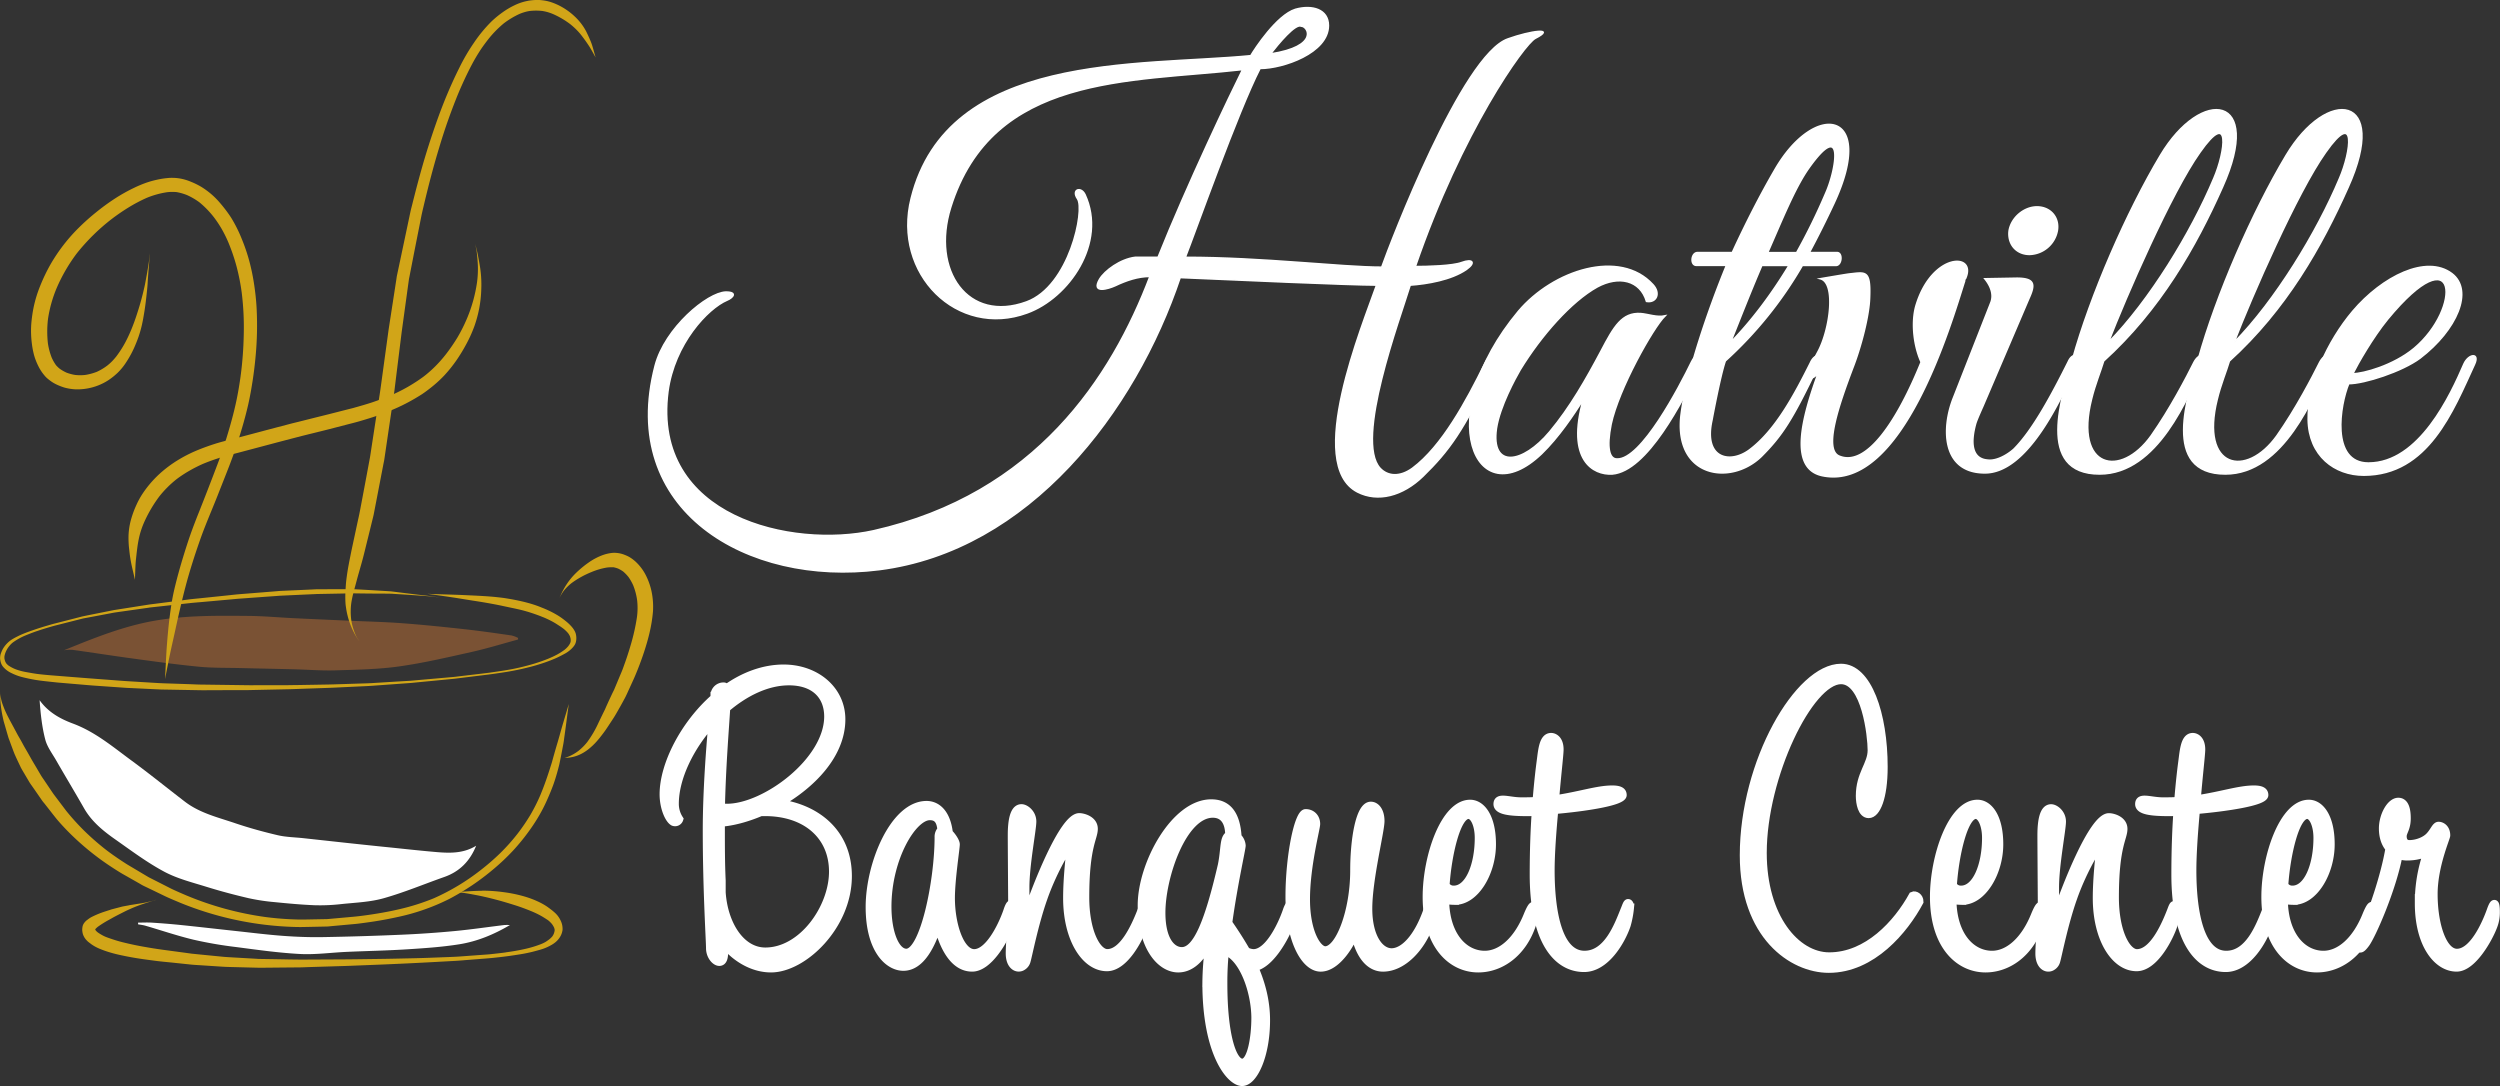
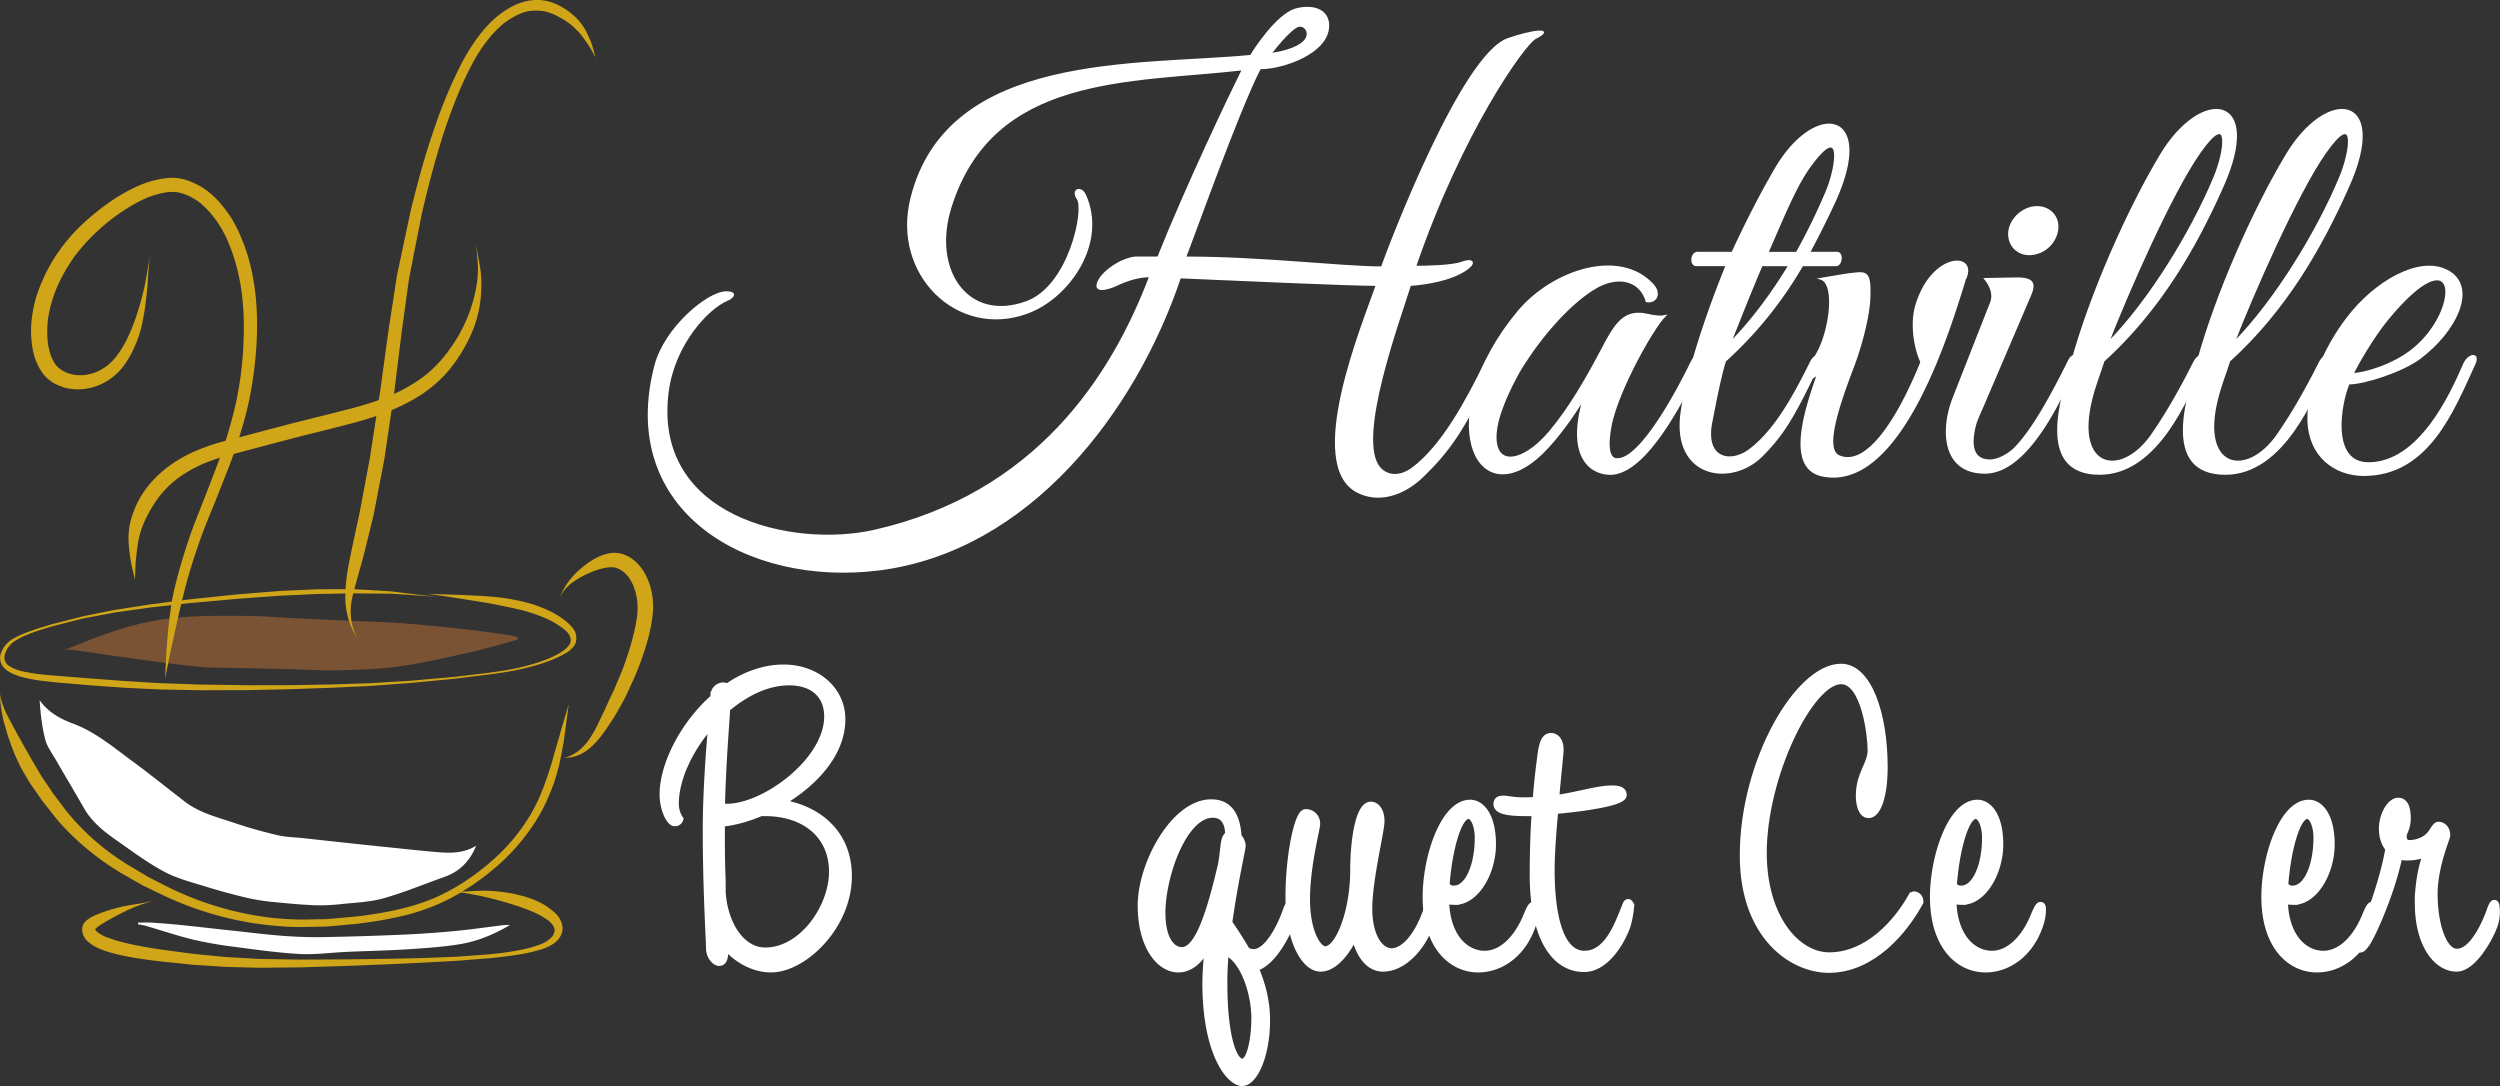
<svg xmlns="http://www.w3.org/2000/svg" id="Layer_1" data-name="Layer 1" viewBox="0 0 1596.45 693.52">
  <rect x="0" y="0" width="1596.45" height="693.52" fill="#333333" stroke="none" />
  <title>Hatville_brochure_Asset 3</title>
  <path d="M339,565.92c-3.94,9.79-10.51,16.49-20.28,19.93-12.94,4.55-25.65,9.9-38.82,13.61-8.64,2.44-17.9,2.77-26.92,3.71a119.5,119.5,0,0,1-17,.75c-8.59-.34-17.18-1.14-25.74-2a129.25,129.25,0,0,1-16.64-2.53c-8.9-2.08-17.76-4.43-26.49-7.14-9.22-2.87-18.82-5.24-27.24-9.73C129,576.72,119,569.23,108.9,562.13,101,556.61,93.53,550.6,88.62,542c-5.87-10.3-12-20.46-17.9-30.73-2.47-4.29-5.66-8.48-6.87-13.14-2.12-8.1-3-16.53-3.62-25.15,5.53,7.78,13.37,12,21.48,15,14.18,5.33,25.46,14.92,37.34,23.64,11.53,8.46,22.65,17.49,34,26.19,9.54,7.3,21.11,10,32.17,13.76,8.89,3,18,5.51,27.12,7.64,5.33,1.24,10.93,1.29,16.41,1.89q13.74,1.5,27.49,3,11.65,1.26,23.33,2.46c10.07,1,20.14,2.15,30.22,3.06C319.72,570.53,329.72,571.63,339,565.92Z" transform="translate(-34.94 -25.85)" style="fill:#fff" />
  <path d="M75.76,441.1c19.26-7.84,38.49-15.66,59.3-19.11,19.44-3.22,38.89-3,58.39-2.83,9.8.08,19.59,1,29.38,1.47,11.49.56,23,1.05,34.46,1.57s23,.78,34.45,1.63c13.32,1,26.61,2.37,39.88,3.83,10.05,1.11,20.06,2.56,30.07,4a18.78,18.78,0,0,1,4.07,1.57c0,.34,0,.68,0,1-9.86,2.67-19.64,5.71-29.6,7.94-15.43,3.45-30.88,7.08-46.52,9.27-13.37,1.86-27,2.07-40.52,2.49-8.66.27-17.34-.45-26-.67-11.67-.3-23.33-.51-35-.8-8.8-.22-17.64,0-26.39-.88-13.76-1.32-27.47-3.23-41.17-5.09-13.17-1.78-26.31-3.85-39.48-5.68A26.13,26.13,0,0,0,75.76,441.1Z" transform="translate(-34.94 -25.85)" style="fill:#7a5234" />
  <path d="M360.57,616.57c-10.16,6-20.87,10.45-32.27,12.27-11,1.76-22.18,2.51-33.31,3.22-12.89.82-25.82,1.06-38.73,1.64-9.92.45-19.88,1.86-29.74,1.35-13.66-.72-27.26-2.66-40.84-4.44a258.24,258.24,0,0,1-27.12-4.68c-10.37-2.49-20.5-5.94-30.75-8.93-1.52-.44-3.12-.61-4.69-.9l0-1.09c2.83,0,5.66-.16,8.48,0,6.28.41,12.56.89,18.82,1.54,11.72,1.21,23.42,2.57,35.14,3.83,10.06,1.09,20.12,2.36,30.21,3.1,8.38.62,16.81.93,25.21.79q25.42-.43,50.83-1.55,17-.74,33.9-2.36c10.43-1,20.81-2.54,31.23-3.8A31,31,0,0,1,360.57,616.57Z" transform="translate(-34.94 -25.85)" style="fill:#fff" />
  <path d="M258.69,402.09l-7.17,0-14.13.06c-.93,0-1.87.08-2.81.12l-7.94.36-12.36.55c-1.16.06-2.32.19-3.48.28l-8,.64-14.68,1.17c-2.54.2-5.06.5-7.59.77l-17.15,1.78c-2.53.26-5.07.48-7.6.8l-14.71,1.88-7.77,1c-1.1.14-2.2.25-3.28.42l-12.7,2-7.67,1.21c-.85.13-1.71.25-2.55.42l-14.74,2.94-4.85,1c-.28.06-.55.15-.83.22l-2.95.76L69.19,424.2c-1.27.33-2.53.71-3.79,1.08-2.93.85-5.85,1.76-8.74,2.76-2.49.86-5,1.75-7.41,2.76-1.06.44-2.09.92-3.11,1.44a39.25,39.25,0,0,0-3.91,2.17A18.11,18.11,0,0,0,37.56,439a14.09,14.09,0,0,0-1.62,3,16.82,16.82,0,0,0-.67,1.84A9.75,9.75,0,0,0,35,446a6.07,6.07,0,0,0,.13,1.41,12.47,12.47,0,0,0,.37,1.58,8.39,8.39,0,0,0,1.4,2.64,16,16,0,0,0,5.51,4.11,33.34,33.34,0,0,0,6.83,2.52c1.23.32,2.47.59,3.71.86,1.57.34,3.14.64,4.72.91,2.76.45,5.54.76,8.31,1.06l4.26.45c.54.06,1.07.13,1.61.17l14.06,1.2c3,.25,6.06.54,9.1.75l15.88,1.11,4.44.31c1.25.08,2.5.12,3.75.18l16.22.78c.84,0,1.68.1,2.53.12l5.27.09,16.84.31,3.6.06c1.08,0,2.16,0,3.24,0l16.62-.07,7.16,0h.91c.51,0,1,0,1.53,0l12.84-.28,13.43-.29c3.23-.07,6.46-.22,9.69-.33l15.42-.53c2.73-.09,5.45-.24,8.17-.37l16.24-.76c2.49-.12,5-.31,7.47-.49L293,462.29l4-.29c1-.07,1.94-.18,2.91-.28l16.45-1.59,6.75-.65c.7-.07,1.4-.13,2.1-.21l14.65-1.81,6.68-.82c3.21-.4,6.42-.88,9.62-1.37a169.57,169.57,0,0,0,17.28-3.53c2.69-.69,5.35-1.49,8-2.36s5.22-1.83,7.76-2.92c1.24-.52,2.45-1.11,3.65-1.72s2.2-1.13,3.27-1.74a19.25,19.25,0,0,0,2.7-1.89c.46-.38.9-.81,1.34-1.23a14.55,14.55,0,0,0,1.44-1.7,7,7,0,0,0,1.22-3,10.41,10.41,0,0,0,.06-3.25,12,12,0,0,0-.32-1.58,8.08,8.08,0,0,0-.62-1.49,15.08,15.08,0,0,0-2.33-3.23,28,28,0,0,0-3.53-3.26,49.9,49.9,0,0,0-4.52-3.27,65.47,65.47,0,0,0-10.62-5.24c-1.64-.68-3.29-1.3-5-1.85-1.94-.65-3.92-1.19-5.91-1.69-4-1-8-1.76-12.1-2.42-1.85-.3-3.72-.5-5.58-.7-2.1-.24-4.21-.4-6.31-.56-4.23-.3-8.46-.48-12.69-.68-8.5-.42-17-.54-25.53-.9,0,0,0,0,0,0,6.3.86,12.6,1.71,18.88,2.7,3.25.51,6.49,1.06,9.74,1.57s6.49,1,9.73,1.58,6.47,1.17,9.68,1.87,6.26,1.31,9.39,2,6.2,1.53,9.23,2.53c1.47.48,2.93,1,4.39,1.54,1.27.46,2.53,1,3.78,1.48a61,61,0,0,1,6.32,3.15c1.08.63,2.11,1.33,3.16,2,.9.58,1.78,1.2,2.63,1.84a21.33,21.33,0,0,1,3,2.91,12.77,12.77,0,0,1,1.12,1.88,11.45,11.45,0,0,1,.47,1.74,9.41,9.41,0,0,1,0,1.68,5.42,5.42,0,0,1-.26.87c.05-.12.11-.24.15-.36a8.1,8.1,0,0,1-.52,1.12,11.63,11.63,0,0,1-1,1.44,14.89,14.89,0,0,1-2.32,2.24,41.69,41.69,0,0,1-4.7,3c-1.76.95-3.59,1.77-5.43,2.55-2.92,1.2-5.89,2.24-8.91,3.17s-6.24,1.76-9.39,2.51c-6.45,1.53-13,2.41-19.59,3.36-4.07.5-8.15,1-12.22,1.46l-7.89.94c-.92.11-1.84.24-2.76.32l-27,2.38c-.65.06-1.3.09-1.95.13-2.22.14-4.44.26-6.66.39l-16.15,1c-2.5.15-5,.21-7.5.29l-16.67.53q-3.62.11-7.23.16l-16.8.29c-2.44,0-4.88.08-7.32.09l-16.16,0c-2.93,0-5.86.06-8.79,0l-13.68-.19-14.42-.2c-2.77,0-5.55-.17-8.32-.27l-16.34-.55c-2.68-.09-5.35-.27-8-.43l-15.45-.94c-3.22-.2-6.44-.47-9.67-.71-6.1-.46-12.2-.91-18.3-1.39l-13.4-1.06-3.15-.25c-4.44-.35-8.89-.69-13.3-1.27-2.32-.34-4.63-.75-6.93-1.18a36.75,36.75,0,0,1-6.68-1.85,24.08,24.08,0,0,1-4.44-2.4A12.1,12.1,0,0,1,39,449.55a11.11,11.11,0,0,1-.65-1.11,10.11,10.11,0,0,1-.57-2,9.63,9.63,0,0,1,0-1.52c.06-.34.13-.67.22-1a13.37,13.37,0,0,1,.6-1.75c.22-.48.44-.95.69-1.41a14.58,14.58,0,0,1,1.25-1.94c.32-.41.66-.81,1-1.2a13,13,0,0,1,1.68-1.55,40.24,40.24,0,0,1,8.2-4.53c2.49-1,5-2,7.56-2.83,2.9-1,5.82-1.86,8.75-2.72,1.69-.5,3.41-.92,5.11-1.35l14.58-3.71c.92-.23,1.85-.37,2.78-.55l8-1.51,7.76-1.47c.83-.16,1.66-.33,2.49-.45l22-3.12-.26,0L156.06,411c2.65-.3,5.31-.49,8-.73l17.14-1.54c2.41-.22,4.83-.46,7.25-.63L203.55,407l7.74-.55c1-.07,2-.17,3-.21l13.05-.61,7.69-.35c.84,0,1.68-.09,2.52-.11l14.65-.28,6.81-.14c.71,0,1.41,0,2.12,0,5.16.09,10.32.13,15.47.17,2.66,0,5.32,0,8,.06.53,0,1.06.06,1.59.1l5.15.32q6.32.4,12.63.85l3.55.27c2.86.21,5.71.59,8.56.92,0,0,0,0,0,0-3.07-.42-6.13-.91-9.21-1.26l-6.68-.78q-7.49-.9-14.95-1.85c-.73-.09-1.46-.13-2.2-.17l-7.11-.43c-5-.3-10.05-.6-15.08-.85-.56,0-1.12,0-1.68,0ZM382.91,420.5l.24.1-.24-.1Zm-331.29,11-.15.06.15-.06Zm-13,10.82,0,.08,0-.08Zm346.91,4.1-.13.06.13-.06ZM44.79,453.19l.34.15-.34-.15Z" transform="translate(-34.94 -25.85)" style="fill:#d1a518" />
  <path d="M35.45,468c-.15,1.2-.25,2.41-.31,3.62a24.6,24.6,0,0,0,.22,3.93,81.2,81.2,0,0,0,1.33,8.19c.25,1.17.49,2.34.83,3.49s.71,2.47,1.07,3.7c.57,2,1.13,3.93,1.72,5.89.18.61.43,1.2.65,1.8.5,1.37,1,2.74,1.52,4.11.65,1.74,1.27,3.5,2,5.2q1.59,3.51,3.27,7c.25.52.48,1.07.77,1.58.41.72.83,1.44,1.25,2.16l3.87,6.55c.71,1.2,1.57,2.31,2.36,3.45l4.7,6.78,1,1.45c.48.69,1,1.35,1.58,2l5,6.38c1.25,1.58,2.48,3.19,3.79,4.71A153.72,153.72,0,0,0,84,562.24,172.6,172.6,0,0,0,97.43,573.4c4.56,3.43,9.34,6.58,14.19,9.58,1.5.93,3.06,1.77,4.59,2.64l7.45,4.23c1,.59,2.08,1.25,3.16,1.77l6,2.88,7.09,3.43c3.34,1.61,6.77,3,10.2,4.45a208.52,208.52,0,0,0,68.17,15.21c3.5.17,7,.31,10.52.23l7.82-.16,6.87-.15c1,0,2-.15,3-.24l15.36-1.4c.75-.07,1.48-.15,2.22-.25,3-.37,5.92-.78,8.88-1.22,5.69-.85,11.35-1.93,17-3.2A135.4,135.4,0,0,0,322,599.81,156.12,156.12,0,0,0,350,580.92a137.92,137.92,0,0,0,12.43-11.74A131.87,131.87,0,0,0,373.15,556a110.87,110.87,0,0,0,8.55-13.87c1.24-2.41,2.37-4.87,3.44-7.35s2.11-5,3.05-7.57,1.76-5.24,2.51-7.89c.38-1.33.73-2.67,1.07-4,.13-.51.27-1,.38-1.53q.71-3.37,1.36-6.75c.42-2.14.82-4.28,1.22-6.42.25-1.35.4-2.72.59-4.08.87-6.11,1.64-12.24,2.46-18.37v.06c.13-.94.25-1.87.38-2.81,0,0,0,0,0,0-1.54,5.28-3.15,10.54-4.68,15.83-.85,3-1.65,5.94-2.53,8.89q-1.76,5.88-3.38,11.81c-.18.68-.39,1.36-.6,2-.69,2.2-1.39,4.39-2.12,6.58-1.45,4.39-3.05,8.73-4.83,13a112,112,0,0,1-6.29,12.53,121.77,121.77,0,0,1-8.26,12.14,123.49,123.49,0,0,1-11.15,12.5,144.59,144.59,0,0,1-12.71,11A140.92,140.92,0,0,1,312,599.46a140.65,140.65,0,0,1-21.29,6.81c-7.56,1.81-15.24,3.12-22.94,4.17.15,0,.29-.05.44-.06-2.43.32-4.87.64-7.31.86l-7.57.68-7.33.66c-.88.08-1.76.18-2.65.2l-14.11.27c-3,.05-5.89-.06-8.84-.19-5.44-.25-10.86-.75-16.26-1.46a202.32,202.32,0,0,1-50-13.67Q151,596.4,147.85,595c-1.36-.62-2.74-1.22-4.07-1.9l-4.94-2.52-6.68-3.39c-.84-.44-1.73-.84-2.55-1.32l-11.11-6.61c-1.36-.81-2.72-1.6-4-2.46-4.1-2.65-8.13-5.42-12-8.39A164.31,164.31,0,0,1,89.3,556.92a152.88,152.88,0,0,1-12.17-13.4l-7.55-10c-.68-.9-1.29-1.82-1.92-2.75L63,523.85c-.73-1.07-1.48-2.12-2.13-3.24-1.33-2.26-2.64-4.53-4-6.79-2-3.32-3.81-6.72-5.78-10.05-.91-1.55-1.74-3.16-2.62-4.74s-1.84-3.17-2.71-4.78c-1.18-2.23-2.38-4.46-3.58-6.68-1.54-2.85-3.05-5.7-4.32-8.69l.11.26c-.5-1.25-1-2.49-1.44-3.76a22.42,22.42,0,0,1-1-3.79,17.35,17.35,0,0,1-.11-3.6h0Zm168.2,143.35.45.06-.45-.06Zm.48.06.18,0-.18,0Z" transform="translate(-34.94 -25.85)" style="fill:#d1a518" />
  <path d="M426.12,378.9a26.08,26.08,0,0,0-5.92,1.29,36.21,36.21,0,0,0-4.82,2.1,40.66,40.66,0,0,0-4.6,2.81,64.48,64.48,0,0,0-8,6.62,43.3,43.3,0,0,0-6.09,7.4,44,44,0,0,0-2.45,4.19c-.77,1.52-1.46,3.08-2.2,4.6h0s0,0,0,0h0a37.15,37.15,0,0,1,2.89-4.75l-.05.06a30.51,30.51,0,0,1,5.28-5.19,59.11,59.11,0,0,1,12.44-6.86,45,45,0,0,1,9.71-2.87,24.22,24.22,0,0,1,4.5-.19,19.4,19.4,0,0,1,2.82.82,21.42,21.42,0,0,1,3.19,1.83,26.22,26.22,0,0,1,3.44,3.55,30.39,30.39,0,0,1,3.09,5.47,41.14,41.14,0,0,1,2.42,9.13,43.31,43.31,0,0,1-.09,11.06,129.29,129.29,0,0,1-3.9,17.5q-1.27,4.39-2.74,8.73c-.48,1.43-1,2.86-1.51,4.28s-1,2.86-1.59,4.25c-1.61,3.82-3.2,7.65-4.81,11.48-.26.58-.57,1.15-.85,1.72q-1.15,2.4-2.26,4.8t-2.13,4.7c-.26.58-.49,1.17-.77,1.74-1.36,2.73-2.68,5.48-4,8.24A68.61,68.61,0,0,1,410,499.63a34.45,34.45,0,0,1-5.71,5.74,29.65,29.65,0,0,1-5.75,3.39h0c-1,.42-2,.75-3.08,1.08,0,0,0,0,0,0,.91-.07,1.81-.1,2.72-.19s1.72-.26,2.57-.43a22.75,22.75,0,0,0,5.74-2.16,28.77,28.77,0,0,0,4.71-3.17,40,40,0,0,0,4.47-4.26c1.37-1.5,2.62-3.08,3.85-4.69.68-.89,1.35-1.78,2-2.71,1-1.42,1.91-2.86,2.87-4.3,1.37-2.08,2.77-4.14,4-6.3,1.92-3.31,3.79-6.65,5.58-10,1.1-2.07,2-4.24,3-6.38.83-1.82,1.66-3.65,2.5-5.47s1.69-3.92,2.49-5.9q2.37-5.88,4.34-11.9c1.33-4.07,2.54-8.18,3.49-12.36a92.23,92.23,0,0,0,2.12-13.21,47.61,47.61,0,0,0-1-13.31,42.3,42.3,0,0,0-3.54-9.87,30.61,30.61,0,0,0-6.28-8.45,23.28,23.28,0,0,0-4.28-3.24,22.89,22.89,0,0,0-2.75-1.28,17.8,17.8,0,0,0-5.53-1.34,10.65,10.65,0,0,0-1.12-.06c-.41,0-.82,0-1.23.06Zm-21.9,126.53-.13.1.13-.1Zm-5.71,3.35-.06,0,.06,0Z" transform="translate(-34.94 -25.85)" style="fill:#d1a518" />
  <path d="M342.43,594.68c-4.79.05-9.57.42-14.35.71l-1.14.06s0,0,0,0c2,.29,4.06.57,6.09.9s4.1.73,6.14,1.11c4.11.78,8.19,1.77,12.24,2.82s8.07,2.27,12.06,3.52,7.64,2.62,11.38,4.17c1.73.75,3.44,1.55,5.09,2.45.9.49,1.77,1,2.65,1.56s1.72,1.08,2.54,1.68a17.54,17.54,0,0,1,2.29,2.27,15.61,15.61,0,0,1,1.32,2.18,11.7,11.7,0,0,1,.36,1.19,9,9,0,0,1,0,1,11.18,11.18,0,0,1-.59,2,10.52,10.52,0,0,1-.9,1.56,15.36,15.36,0,0,1-2.14,2c-.72.54-1.45,1.05-2.22,1.52a22.32,22.32,0,0,1-2.6,1.27,69.51,69.51,0,0,1-11,3.3c-3.94.89-7.93,1.54-11.93,2.08l.33,0c-2.35.31-4.71.58-7.07.84-1.44.16-2.89.34-4.33.45l-4.24.31-13.61,1c-2,.15-4,.24-6,.32l-13.81.53c-6.4.25-12.8.35-19.2.5-5.88.14-11.75.23-17.62.3-6.11.08-12.22.19-18.33.22l-25.39.13c-6.07,0-12.13-.16-18.19-.26l-9.76-.16c-.73,0-1.45-.08-2.18-.13l-6.22-.35-11.26-.65c-1.48-.09-3-.2-4.44-.35-6.31-.62-12.63-1.23-18.94-1.87-6.11-.84-12.21-1.65-18.32-2.48-4.52-.61-9-1.34-13.51-2.16-4.19-.76-8.36-1.67-12.49-2.7-2.07-.52-4.11-1.11-6.13-1.79-1.64-.55-3.27-1.09-4.86-1.73a29.43,29.43,0,0,1-4.9-2.83,11.53,11.53,0,0,1-1.13-1.08l-.27-.45c0-.14-.07-.27-.11-.4a17.59,17.59,0,0,1,1.53-1.46,67,67,0,0,1,7.38-4.61c1.48-.82,2.95-1.68,4.46-2.45,1.81-.93,3.62-1.86,5.43-2.77,1.56-.79,3.18-1.49,4.77-2.2,2.35-1,4.72-1.89,7.13-2.7,1.13-.38,2.27-.74,3.4-1.1.83-.27,1.65-.52,2.48-.77l.85-.25a6.1,6.1,0,0,0,1.54-.58s0,0,0,0l0,0h0a21.27,21.27,0,0,1-3.22,1l-3.21.75c-1.6.35-3.21.6-4.83.85s-3.21.53-4.82.76c-.58.08-1.15.22-1.73.33l-3.36.62c-.4.07-.79.18-1.18.28l-3.4.89-2.43.63c-.49.13-1,.31-1.45.47-1.84.59-3.69,1.15-5.5,1.82a58.91,58.91,0,0,0-6.21,2.71,16.25,16.25,0,0,0-2.41,1.6,8.77,8.77,0,0,0-2.79,3,5.49,5.49,0,0,0-.57,1.79,10.49,10.49,0,0,0-.15,2,14,14,0,0,0,.29,2,9.22,9.22,0,0,0,.69,1.86,10.4,10.4,0,0,0,1.9,2.67,10.26,10.26,0,0,0,1,.95c.65.54,1.33,1,2,1.53a26.3,26.3,0,0,0,2.48,1.54A32.69,32.69,0,0,0,99.26,632a67.57,67.57,0,0,0,6.65,2.26c2.23.66,4.5,1.19,6.77,1.67q3.69.79,7.43,1.44c4.93.86,9.89,1.49,14.86,2.14,3.19.4,6.4.68,9.6,1l12.15,1.28c2.28.24,4.58.34,6.87.49l13.4.88c2,.13,4,.18,6,.23l13.87.36c1.85.05,3.71.09,5.56.08l13.2-.13,10.25-.09c2.14,0,4.27-.13,6.41-.2l23.35-.71c2.41-.07,4.81-.19,7.21-.28l14.13-.56q18.44-.74,36.87-1.76l12-.66c2.47-.13,4.93-.37,7.38-.56l12.7-1c2.67-.2,5.32-.5,8-.8,4.76-.52,9.5-1.22,14.22-2q3.31-.57,6.59-1.36c1.07-.26,2.13-.57,3.19-.85,1.22-.32,2.43-.67,3.62-1.06a32.16,32.16,0,0,0,5.54-2.52,18.22,18.22,0,0,0,2.43-1.65,13.3,13.3,0,0,0,2.33-2.41,11.57,11.57,0,0,0,2.33-5.54,12.1,12.1,0,0,0-1.41-6.37,15.48,15.48,0,0,0-3.72-4.82,33.64,33.64,0,0,0-2.63-2.14c-.95-.73-1.91-1.43-2.92-2.09a44,44,0,0,0-5.64-3,59.94,59.94,0,0,0-7.09-2.67,86.51,86.51,0,0,0-14-3,102.54,102.54,0,0,0-13.55-1Zm-223.1,11.18-.2.09.2-.09Zm254.84,1.84.41.17-.41-.17ZM95.81,619.21l-.06.06h0l.06-.06Zm-.18.29,0,.18,0-.17Z" transform="translate(-34.94 -25.85)" style="fill:#d1a518" />
  <path d="M142.81,139.48a53.11,53.11,0,0,0-7.93,1.21,58.1,58.1,0,0,0-6.59,1.86,77.66,77.66,0,0,0-7.6,3.18,110.73,110.73,0,0,0-12.61,7.08A141.53,141.53,0,0,0,96,161.67a139.06,139.06,0,0,0-10.72,9.58A110.69,110.69,0,0,0,67.18,194.7a112.76,112.76,0,0,0-6.63,13.85,79.68,79.68,0,0,0-4.25,14.09c-.53,2.61-.89,5.26-1.19,7.9a60.2,60.2,0,0,0-.34,7.71,64,64,0,0,0,.49,6.78,52.91,52.91,0,0,0,1.54,8,40.92,40.92,0,0,0,2.64,6.65,29.5,29.5,0,0,0,4.2,6.29,15.63,15.63,0,0,0,2.25,2.13,28.74,28.74,0,0,0,3.22,2.27,26.14,26.14,0,0,0,2.9,1.45,35.28,35.28,0,0,0,4.13,1.54,32.67,32.67,0,0,0,7.15,1.12A36.53,36.53,0,0,0,97.58,272a35.27,35.27,0,0,0,6.87-3.57,43.35,43.35,0,0,0,5.6-4.51,38.59,38.59,0,0,0,4.86-5.81,67.12,67.12,0,0,0,6.78-12.71,73.7,73.7,0,0,0,3.35-9.92c.92-3.52,1.53-7.12,2.11-10.71s1-7.13,1.39-10.71c.23-2.19.49-4.38.63-6.57q.27-4.8.66-9.58c.1-1.24.21-2.49.32-3.73.06-.69.09-1.39.13-2.08s.08-1.56.09-2.35a10.23,10.23,0,0,0-.1-2.07h0c0,.1,0,.21.05.31h0a38.35,38.35,0,0,1-.41,5.87v0c-.68,4.4-1.46,8.78-2.3,13.15-.2,1.07-.45,2.13-.69,3.19-.68,3-1.44,5.92-2.26,8.85s-1.75,5.82-2.7,8.7-2,5.73-3.16,8.53l.06-.13c-.15.34-.29.68-.43,1a88,88,0,0,1-4,8.3,69.09,69.09,0,0,1-5.21,8q-1.26,1.59-2.67,3.06a32.35,32.35,0,0,1-3.27,2.91,35.61,35.61,0,0,1-6.51,3.87,35.57,35.57,0,0,1-7.45,2,30.24,30.24,0,0,1-6.38,0,27.66,27.66,0,0,1-5.59-1.51,27,27,0,0,1-4.27-2.45A19.19,19.19,0,0,1,70.66,259a29.11,29.11,0,0,1-2.7-4.77,42,42,0,0,1-2.41-9,66.72,66.72,0,0,1,.06-15.79,81.52,81.52,0,0,1,2.08-9.79,84.18,84.18,0,0,1,3.38-9.73A107.31,107.31,0,0,1,84,187.63a129.92,129.92,0,0,1,22.37-22q5-3.81,10.36-7.12a99.54,99.54,0,0,1,11.9-6.31,56.54,56.54,0,0,1,12.88-3.59,29.13,29.13,0,0,1,6.19-.09,33.47,33.47,0,0,1,6.67,1.91,42.14,42.14,0,0,1,7.9,4.61,58.94,58.94,0,0,1,9.21,9.47,73.54,73.54,0,0,1,5,7.49,80.07,80.07,0,0,1,4.31,8.71,123.63,123.63,0,0,1,5.25,15.44,136.78,136.78,0,0,1,3.24,16.41,180.05,180.05,0,0,1,1.32,26.67,234.68,234.68,0,0,1-2,26.76c-.65,4.74-1.43,9.45-2.37,14.14-1,5-2.24,10-3.6,14.94s-2.83,9.85-4.39,14.72-3.33,9.69-5.15,14.48q-5.43,14.32-11.08,28.56c-1.89,4.72-3.73,9.46-5.42,14.25s-3.21,9.63-4.7,14.47c-1.9,6.2-3.64,12.46-5.18,18.77-.78,3.17-1.45,6.35-2,9.57s-1,6.57-1.43,9.87c-.8,6.45-1.38,12.95-1.86,19.43-.49,6.77-.68,13.56-1.1,20.33,0,0,0,0,0,0,1-5.05,1.95-10.09,3-15.12s2.21-10,3.3-15c2.18-10,4.38-19.9,7-29.75s5.73-19.46,9.07-29,7.49-18.93,11.22-28.4l5.64-14.3c1.88-4.77,3.72-9.56,5.39-14.41s3.19-9.74,4.64-14.65,2.77-9.86,3.9-14.86,2-10,2.78-15q1.2-7.81,1.91-15.69a212.41,212.41,0,0,0,.63-30.79c-.28-5.27-.88-10.51-1.68-15.72a133.93,133.93,0,0,0-3.1-14.71,117.52,117.52,0,0,0-4.72-13.76,88.54,88.54,0,0,0-6.59-13.22c-1.16-1.85-2.44-3.63-3.76-5.36-1.56-2.05-3.18-4-4.92-5.93A50,50,0,0,0,163.19,145a48.55,48.55,0,0,0-6.45-3.13,31.44,31.44,0,0,0-6.71-2,30.07,30.07,0,0,0-5.26-.46c-.65,0-1.3,0-2,.06Zm-24.19,97.16c-.07.16-.13.32-.2.49.06-.17.13-.33.2-.49Zm70.09,28.42c0,.2-.05.4-.08.6,0-.2.06-.4.08-.6Z" transform="translate(-34.94 -25.85)" style="fill:#d1a518" />
  <path d="M372.06,26.39a33.71,33.71,0,0,0-8.73,2.91A48,48,0,0,0,356,33.64a64.31,64.31,0,0,0-7.08,5.79,89.8,89.8,0,0,0-11.3,13.68,124.78,124.78,0,0,0-9.41,16.13c-2.85,5.69-5.48,11.5-7.94,17.38s-4.8,12.09-6.95,18.22-4.22,12.39-6.14,18.64-3.71,12.65-5.41,19c-.82,3.06-1.61,6.12-2.39,9.18-.39,1.54-.78,3.07-1.16,4.61s-.81,3.06-1.14,4.6l-6.21,29.42-2.46,11.61c-.16.77-.24,1.55-.36,2.32-.38,2.45-.75,4.89-1.13,7.33Q285.47,221,284,230.5c-.38,2.5-.79,5-1.13,7.51l-4.5,32.89c-1,7.53-2.26,15-3.41,22.53l-2.78,18.12c-.33,2.17-.63,4.33-1,6.48q-3,16.23-6.08,32.45c-.48,2.57-1,5.11-1.59,7.66l-3.81,17.77c-.45,2.1-.86,4.22-1.29,6.33-.61,3.08-1.2,6.15-1.68,9.25-.24,1.58-.45,3.17-.65,4.76-.22,1.79-.33,3.59-.44,5.39a72.62,72.62,0,0,0-.08,9.33c.09,1.36.31,2.71.52,4.06.27,1.66.64,3.3,1.07,4.93a49,49,0,0,0,2.74,7.64c.6,1.33,1.27,2.63,2,3.92a36.9,36.9,0,0,0,2.47,3.72h0l.05,0s0,0,0,0l-.05,0c-.45-.69-.92-1.37-1.37-2.07a18.09,18.09,0,0,1-1.19-2.42,38.16,38.16,0,0,1-2.56-9,42.19,42.19,0,0,1-.34-5.62,43.77,43.77,0,0,1,.4-5.48,79.5,79.5,0,0,1,2.05-9c.9-3.25,1.73-6.52,2.66-9.76,1.14-4,2.32-8,3.31-12l4-16.19q.91-3.72,1.82-7.45c.18-.69.34-1.38.48-2.08q1.43-7.36,2.84-14.73,1.68-8.69,3.35-17.39c.18-.93.4-1.86.54-2.8l.48-3.23,5.13-34.83c.31-2.11.64-4.22.91-6.34q.69-5.64,1.39-11.28,1.57-12.63,3.13-25.26,2-14.58,4-29.17l.66-4.74c.08-.64.23-1.27.36-1.91q1.51-7.69,3-15.4,1.73-8.73,3.46-17.46.54-2.76,1.09-5.54c.49-2.47,1.1-4.92,1.68-7.37,2.92-12.31,6.09-24.57,9.78-36.68a366.85,366.85,0,0,1,12.38-35c2.5-5.88,5.19-11.69,8.14-17.35q2.25-4.31,4.85-8.42c1.6-2.55,3.37-5,5.2-7.38a67.68,67.68,0,0,1,10.71-11.15,52.85,52.85,0,0,1,10.17-6.08c.93-.37,1.87-.71,2.83-1a24.26,24.26,0,0,1,3.57-.81,37,37,0,0,1,8,0c1,.17,2,.37,3,.64A31.17,31.17,0,0,1,388,34.78a55,55,0,0,1,11,6.43c1.41,1.13,2.75,2.31,4,3.57a39.28,39.28,0,0,1,3.46,3.95q2.31,3,4.42,6.2c1.62,2.43,2.94,5.06,4.41,7.59,0,0,0,0,0,0-.84-2.8-1.52-5.64-2.45-8.42-.41-1.23-.93-2.42-1.44-3.61q-1-2.28-2.09-4.49a35.69,35.69,0,0,0-4.66-6.83A41.53,41.53,0,0,0,397.9,33a40.67,40.67,0,0,0-7.55-4.4A35.63,35.63,0,0,0,386.1,27,29.85,29.85,0,0,0,381,26a23.84,23.84,0,0,0-2.92-.18,38.77,38.77,0,0,0-6,.54Z" transform="translate(-34.94 -25.85)" style="fill:#d1a518" />
  <path d="M338.38,181.65c.34,1.6.72,3.2.95,4.82v0c.4,3.34.71,6.68.79,10a63.56,63.56,0,0,1-.6,9.94,93.29,93.29,0,0,1-6.35,22.75,102.09,102.09,0,0,1-6,12,114.19,114.19,0,0,1-7.36,10.76,83.57,83.57,0,0,1-6.75,7.7,78.89,78.89,0,0,1-7.31,6.48,104.61,104.61,0,0,1-22.09,12.56c-3.63,1.5-7.31,2.86-11,4.11-4,1.32-8,2.45-12,3.57-.81.23-1.62.42-2.43.62l-5.56,1.41q-7.72,2-15.46,3.9l-11.94,3c-1.75.43-3.5.85-5.25,1.31-6,1.58-12,3.14-17.94,4.73-6.17,1.64-12.34,3.29-18.52,4.88-4,1-8,2-12,3.29-4.12,1.34-8.16,2.82-12.14,4.53a88.83,88.83,0,0,0-10.7,5.55,77.55,77.55,0,0,0-10.18,7.37,68.91,68.91,0,0,0-12.2,13.65,50.79,50.79,0,0,0-4.29,7.7,62.56,62.56,0,0,0-3.58,9.84,45.2,45.2,0,0,0-1.45,9.6,62,62,0,0,0,.45,9.24,91.5,91.5,0,0,0,1.41,9.32c.69,3.29,1.54,6.54,2.22,9.82,0,0,0,0,0,0,.17-3.56.22-7.13.45-10.69.11-1.68.32-3.36.5-5s.39-3.39.61-5.08a72.55,72.55,0,0,1,1.42-7.57,55.78,55.78,0,0,1,2.59-7.67,86.17,86.17,0,0,1,10.15-17.42,67.91,67.91,0,0,1,11-10.92,78.68,78.68,0,0,1,7.79-5.13,88.83,88.83,0,0,1,9.13-4.63c3.51-1.45,7.11-2.73,10.73-3.87,4-1.26,8-2.2,12-3.26l9-2.39L213,308.08c5.12-1.34,10.24-2.68,15.37-4,5.65-1.41,11.32-2.77,17-4.23l10.53-2.72c2.89-.76,5.81-1.46,8.68-2.3,4-1.17,8-2.39,12-3.79,4.11-1.46,8.17-3.11,12.15-4.9a118.77,118.77,0,0,0,10.81-5.59q2.5-1.44,4.92-3c1.88-1.25,3.67-2.62,5.44-4a79.57,79.57,0,0,0,8.66-7.85,87.36,87.36,0,0,0,7.71-9.56A104.38,104.38,0,0,0,332.49,246a85.57,85.57,0,0,0,5.22-11.4,76.58,76.58,0,0,0,4.57-24.2,73.56,73.56,0,0,0-.57-12.41c-.25-1.89-.58-3.78-.93-5.67-.39-2.13-.78-4.28-1.28-6.39-.33-1.44-.77-2.85-1.11-4.28h0s0,0,0,0Zm1.18,24.43,0,.13s0-.09,0-.13Zm-6.44,23.18-.18.44.18-.44Zm-13.57,23-.32.43.32-.43Zm-197,123.21,0,.3c0-.1,0-.2,0-.3Z" transform="translate(-34.94 -25.85)" style="fill:#d1a518" />
  <path d="M938.74,196.08c7.4,0,23.68-.37,29.6-2.59,7-2.59,9.25,0,3,4.44-9.62,6.66-25.16,9.25-35.89,10-6.66,21.83-35.52,99.16-19.24,116.92,4.81,5.18,12.58,5.92,20.72,0,18.87-14.06,34.41-42.92,46.25-67,4.07-8.14,9.62-6.29,5.55,2.59-19.24,40.7-28.49,53.28-45.14,69.56-12.95,12.58-28.86,16.65-41.81,10-33.67-17.39,3.33-106.56,12.21-132.09-16.65,0-91.76-3.33-125.43-4.81C759.66,289,692,377.38,596.49,389.59c-84.35,10.73-167.23-37.74-143.18-130.24,6.29-24.05,33.3-46.62,45.14-47,7.77,0,4.44,3.7.74,5.18C487,222.72,465.52,245.29,461.45,276,451.09,356.66,541,376.27,592.79,364.8c103.6-23.31,152.07-98.05,176.49-162.43-7.77,0-15.17,2.59-22.2,5.92-4.07,1.85-15.54,5.55-10-4.07,3.33-5.55,13.32-12.95,22.94-14.06h14.43c18.5-46.25,46.25-104.34,54-119.88C756,78.42,668.64,72.87,642,158.34c-12.58,40.33,11.1,74,48.47,60.31,27.38-10,37.37-58.83,32.56-65.86-4.07-5.92,2.22-8.14,4.81-2.59,14.06,30.71-10.36,65.86-37,75.48-44.4,16.28-86.21-24.79-74-73.26,23.31-93.61,144.67-84,216.82-91,2.59-4.44,16.65-25.9,28.49-29.6,10.73-3,21.09,0,21.09,10.36,0,17.39-28.86,27.38-43.66,27.38-14.06,27.38-41.44,104.71-47.73,120.62,49.58,0,99.53,6.29,125.43,6.29,5.55-15.54,51.43-135.79,80.66-145.78,14.43-5.18,31.08-7.4,17.39-.37C1008.3,54,968.34,109.87,938.74,196.08ZM846.24,60.29c31.45-4.81,24-17.76,19.61-17.76C862.15,40.68,851.42,53.63,846.24,60.29Z" transform="translate(-34.94 -25.85)" style="fill:#fff;stroke:#fff;stroke-miterlimit:10" />
  <path d="M1064.54,328.54c-12.21.74-29.6-8.88-18.5-47.73-5.92,9.62-15.91,24.42-26.64,34.78-42.55,40.7-70.67-24-14.8-91,22.2-26.27,64.75-40,85.84-17,5.18,5.55,2.22,11.84-4.07,10.73-4.07-13.69-17.76-16.65-31.45-9.25-16.65,9.25-35.89,31.08-49.21,52.91-3,5.18-13,23.31-15.17,37.37-3.7,25.9,16.65,22.94,34,2.22,13-15.54,23.31-33.67,32.93-51.8,8.14-15.54,13.32-24.42,25.16-23.68,4.81.37,10.36,2.59,15.54,1.48-7.77,7.77-29.6,46.62-34.41,69.19-3,15.17-1.11,22.2,3.7,22.2,15.54.74,40-46.25,47.73-62.16,3.33-6.66,8.88-4.44,5.18,3C1109.31,282.29,1086.74,326.69,1064.54,328.54Z" transform="translate(-34.94 -25.85)" style="fill:#fff;stroke:#fff;stroke-miterlimit:10" />
  <path d="M1207.36,195.34H1185.9a253.12,253.12,0,0,1-49.21,61c-3.33,9.62-8.51,37.74-8.51,37.74-5.55,24.79,11.47,28.12,23.68,19.24,17-12.58,29.23-35.89,39.22-55.87,3-6.66,8.51-5.18,4.81,2.22-16.28,34-22.57,44-36.26,57.72-20,19.24-56.61,12.95-51.06-27.75,3.33-25.16,17-65.49,28.86-94.35h-19.24c-4.07,0-3.33-8.14.74-8.14h22.2c8.51-18.5,17.76-36.63,27-52.54,25.53-44.77,65.49-38.48,38.11,20.72-5.18,11.1-10.36,21.46-15.91,31.82h17.76C1211.8,187.2,1211.06,195.34,1207.36,195.34Zm-47.36,0c-7.77,18.13-14.8,36.26-20,49.21,14.06-14.43,26.64-31.45,37.37-49.21Zm30-62.16c-8.88,12.58-17,32.93-26.27,54h18.5a393.13,393.13,0,0,0,18.5-37.74C1207.73,133.92,1212.91,101,1190,133.18Z" transform="translate(-34.94 -25.85)" style="fill:#fff;stroke:#fff;stroke-miterlimit:10" />
  <path d="M1289.5,205.33C1281,232,1249.91,340,1198.85,329.65c-22.2-4.44-12.95-37.74-2.59-66.23-4.07,6.29-8.88,4.07-6.66-1.11l6.66-12.58c7.4-14.43,11.1-43.29,1.11-45.88,0,0,15.17-2.59,18.13-3,10.73-1.11,14.06-3,13.32,15.17-.37,12.21-5.92,32.56-10.73,44.77-9.25,24.42-18.5,51.8-8.88,56.24,17.76,7.77,37.74-23.31,52.54-59.94-5.18-11.47-6.29-27-3-37,10.36-32.93,38.48-32.93,31.45-16.65A2.83,2.83,0,0,0,1289.5,205.33Z" transform="translate(-34.94 -25.85)" style="fill:#fff;stroke:#fff;stroke-miterlimit:10" />
  <path d="M1304.3,319.66c5.55.74,12.58-3.33,16.65-7,12.21-12.21,24.42-35.15,34.78-55.87,3-6.66,8.14-4.07,4.81,3.33-9.62,20.72-30.71,67.71-58.09,67.71-27.75,0-27.75-28.86-20-48.1l23.68-60.31c3-7-2.22-13.69-3.7-15.54l20.35-.37c11.84,0,11.84,4.07,7.77,13L1301,285.62s-3.7,8.14-4.44,10.73C1293.2,308.56,1293.94,318.92,1304.3,319.66Zm26.64-131.35c-8.51,0-14.06-6.66-13-15.17,1.48-8.51,9.62-15.17,17.76-15.17,8.51,0,14.43,6.66,13,15.17A18.55,18.55,0,0,1,1330.94,188.31Z" transform="translate(-34.94 -25.85)" style="fill:#fff;stroke:#fff;stroke-miterlimit:10" />
  <path d="M1378.3,256.39c-1.85,6.29-5.55,15.17-7.77,24.42-11.1,44.4,18.5,50.69,38.11,23.31,12.21-17.39,22.57-37.37,27.38-47,3.33-6.29,8.88-5.55,5.55,1.85-9.25,19.61-28.49,69.56-65.86,69.56-41.44,0-23.68-50.69-17.39-72.89,11.47-41.44,34.78-94.72,56.24-130.61,26.27-44,66.23-38.85,39.59,20.35C1437.13,183.5,1414.56,223.46,1378.3,256.39Zm61.42-133.2c-18.13,25.53-47,91.76-58.46,121.36,26.27-26.64,52.91-70.3,67.34-104.71C1456,122.82,1459.7,94.7,1439.72,123.19Z" transform="translate(-34.94 -25.85)" style="fill:#fff;stroke:#fff;stroke-miterlimit:10" />
  <path d="M1458.58,256.39c-1.85,6.29-5.55,15.17-7.77,24.42-11.1,44.4,18.5,50.69,38.11,23.31,12.21-17.39,22.57-37.37,27.38-47,3.33-6.29,8.88-5.55,5.55,1.85-9.25,19.61-28.49,69.56-65.86,69.56-41.44,0-23.68-50.69-17.39-72.89,11.47-41.44,34.78-94.72,56.24-130.61,26.27-44,66.23-38.85,39.59,20.35C1517.41,183.5,1494.84,223.46,1458.58,256.39ZM1520,123.19c-18.13,25.53-47,91.76-58.46,121.36,26.27-26.64,52.91-70.3,67.34-104.71C1536.28,122.82,1540,94.7,1520,123.19Z" transform="translate(-34.94 -25.85)" style="fill:#fff;stroke:#fff;stroke-miterlimit:10" />
  <path d="M1544.42,329.28c-18.5,0-35.15-12.21-35.52-35.52-.37-22.2,12.21-49.95,28.49-69.19,18.87-22.2,47-36.26,63.27-24,14.06,10.73,3.33,35.89-20.35,54-11.47,8.51-35.52,16.28-45.51,16.28-5.55,13.32-11.84,50.69,12.58,50.69,32.56,0,52.54-43.66,61-63.27,3-6.66,10.36-7.4,6.66.37C1601.4,288.21,1585.49,329.28,1544.42,329.28Zm15.17-99.53c-9.62,11.84-18.87,28.12-22.2,34.78,6.66,0,25.9-5.18,39.22-16.28C1607,222.72,1605.1,174.62,1559.59,229.75Z" transform="translate(-34.94 -25.85)" style="fill:#fff;stroke:#fff;stroke-miterlimit:10" />
  <path d="M527.31,644.33c-12.48,0-23.4-7.54-29.9-15.6v5.2c0,3.12-.52,6.24-3.12,6.24s-6-3.9-6-8.84-2.08-36.92-2.08-75.13c0-24.7,2.08-52,3.64-69.16-14.3,15.6-23.92,35.62-23.92,52a17.81,17.81,0,0,0,2.86,9.88,2.89,2.89,0,0,1-3.9,1.82c-2.86-1.56-6.24-9.1-6.24-17.68,0-18.72,13-44.46,32.5-61.62v-1.3a5.81,5.81,0,0,1,5.72-6,1.73,1.73,0,0,1,1.82,1.3c10.92-7.8,23.66-12.74,36.66-12.74,20.54,0,36.92,13.52,36.92,32.5,0,22.36-18.72,41.6-39.78,53.56,23.4,3.12,43.94,18.46,43.94,46.53C576.45,617.29,547.85,644.33,527.31,644.33ZM538.75,461c-14,0-28.08,7-40,17.16-.78,12.74-2.86,38.22-3.38,63.7a17.22,17.22,0,0,1,3.9-.26c24.18,0,64.48-29.64,64.48-58.24C563.71,470.14,555.13,461,538.75,461ZM523.41,544.5h-2.6c-9.1,3.9-18.2,6.24-25.48,6.76v3.38c0,11.44,0,22.88.52,33.53v7.54c1.3,20,12,37.7,27.82,37.7,23.66,0,43.16-27.82,43.16-50.95C566.83,559.58,549.67,544.5,523.41,544.5Z" transform="translate(-34.94 -25.85)" style="fill:#fff;stroke:#fff;stroke-miterlimit:10;stroke-width:5px" />
-   <path d="M679.15,618.33c-3.12,8.06-13,25.48-23.4,25.48-12.22,0-18.46-14.3-21.58-25.74h-.78c-3.38,9.88-9.88,25.22-21.58,25.22-9.36,0-21.58-10.66-21.58-38.22s15.6-65.25,36.4-65.25c6.24,0,12.74,4.68,14.3,17.94,2.34,2.34,4.42,5.72,4.42,7.28,0,2.6-3.12,22.36-3.12,34.31,0,17.16,6,35.1,14.82,35.1s17.16-15.6,21.06-26.78c1-3.12,1.82-4.42,2.34-4.42.78,0,1,1.82,1,4.16A32.93,32.93,0,0,1,679.15,618.33ZM628.71,547.1c-10.92,0-27,26.78-27,57.71,0,16.9,5.2,29.38,12,29.38,11.18,0,20.54-45.5,20.54-73.83a6.27,6.27,0,0,1,1.82-4.68C635.47,550.48,633.91,547.1,628.71,547.1Z" transform="translate(-34.94 -25.85)" style="fill:#fff;stroke:#fff;stroke-miterlimit:10;stroke-width:5px" />
-   <path d="M765.21,617.29c-2.6,7.54-12,26.26-23.4,26.26-13.78,0-25.48-17.94-25.48-44.2,0-13.26,1.82-27.55,1.82-29.11s.26-2.86-.78-2.86c-1.3,0-10.66,16.37-16.12,32.23-5.72,16.12-9.88,37.44-10.66,39.78A5.8,5.8,0,0,1,688,643a4.39,4.39,0,0,1-2.6.78c-2.6,0-5.72-2.6-5.72-9.1s1.56-24.7,1.56-29.9-.26-36.65-.26-45.49c0-9.1,1.3-17.42,6.24-17.42,2.6,0,7,3.38,7,8.58s-4.42,27.56-4.42,42.11v19.5c6.24-18.72,23.92-64.47,34.32-64.47,2.6,0,9.36,1.82,9.36,7.54,0,6-5.46,10.92-5.46,43.67,0,22.36,7.54,35.62,14,35.62,9.62,0,17.16-15.08,21.84-27.3.78-2.08,1.3-3.38,1.82-3.38.78,0,1.3,1.3,1.3,3.9A30.63,30.63,0,0,1,765.21,617.29Z" transform="translate(-34.94 -25.85)" style="fill:#fff;stroke:#fff;stroke-miterlimit:10;stroke-width:5px" />
  <path d="M857.77,618.33c-3.12,7.54-12,23.4-21.84,25.22,4.42,10.14,7.54,21.32,7.54,33.8,0,22.88-8.06,39.52-15.34,39.52-7.54,0-22.88-18.2-22.88-63.18a187.22,187.22,0,0,1,1.82-24.18l-1-.52c-2.34,5.2-8.58,15.34-18.72,15.34-11.44,0-23.4-14-23.4-40.3s21.06-65.25,44.46-65.25c11.18,0,16.12,8.06,16.9,21.58a8.36,8.36,0,0,1,2.6,5.46c0,2.08-5.2,24.69-8.58,49.39,3.64,5.2,7.54,11.18,11.44,17.94a10.59,10.59,0,0,0,4.68,1.3c8.84,0,17.16-15.6,21.06-26.78,1-3.12,2.08-4.42,2.6-4.42s.78,1.82.78,4.16A33.73,33.73,0,0,1,857.77,618.33Zm-48.36-72.79c-19,0-32.76,39.77-32.76,63.17,0,17.42,6.5,24.44,13,24.44,9.62,0,17.16-19,25.48-54.86,2.08-10.13,1-17.41,4.68-19.23C819.81,552,817.21,545.54,809.41,545.54Zm7.8,87.61a195.32,195.32,0,0,0-1,20.8c0,33.54,6,50.44,12,50.44,5.72,0,8.32-16.12,8.32-28.6C836.45,659.15,828.91,637.31,817.21,633.15Z" transform="translate(-34.94 -25.85)" style="fill:#fff;stroke:#fff;stroke-miterlimit:10;stroke-width:5px" />
  <path d="M948,616c-5.46,15.34-17.42,27.82-29.9,27.82-7.54,0-14.56-6.24-17.94-21.32h-.52c-1.82,5.72-10.92,21.32-21.32,21.32s-20-18.46-20-45.24c0-26.51,5.72-53.55,10.4-53.55,3.9,0,6.76,2.86,6.76,7,0,2.86-6.5,26.77-6.5,48.09,0,21.06,7.28,32.5,12.22,32.5,8.84,0,18.46-24.44,18.46-51,0-19.23,3.38-41.33,10.66-41.33,3.38,0,6.24,3.64,6.24,9.88,0,6.5-7.8,37.18-7.8,55.89,0,18.2,7.28,27.82,14.82,27.82s16.64-8.84,22.88-27c.78-2.08,1.3-2.6,1.82-2.6.78,0,1.56,1.3,1.56,3.38A24.11,24.11,0,0,1,948,616Z" transform="translate(-34.94 -25.85)" style="fill:#fff;stroke:#fff;stroke-miterlimit:10;stroke-width:5px" />
  <path d="M1013.5,615.73c-6,18.72-20.28,28.6-34.58,28.6-16.9,0-33-14.56-33-45.76,0-25.74,11.44-59.53,27.82-59.53,7,0,14,8.06,14,26s-10.66,36.13-23.66,36.13a43.14,43.14,0,0,1-6.24-.52c.26,22.62,12,34.84,25.22,34.84,10.14,0,20.8-8.58,27.56-25.74,1.56-3.64,2.6-5.46,3.38-5.46s1,.78,1,2.86A30.11,30.11,0,0,1,1013.5,615.73Zm-40.82-69.41c-7.54,0-13.26,25.48-14.56,44.71a5.7,5.7,0,0,0,5.2,2.86c9.62,0,15.86-15.33,15.86-33C979.18,552.82,976.32,546.32,972.68,546.32Z" transform="translate(-34.94 -25.85)" style="fill:#fff;stroke:#fff;stroke-miterlimit:10;stroke-width:5px" />
  <path d="M1073.82,616.51c-3.38,10.14-13.52,27.56-27.3,27.56-17.68,0-32.24-17.94-32.24-59.8,0-15.33.52-28.85,1.3-40a44.78,44.78,0,0,1-5.2.26c-11.7,0-19.24-1-19.24-5.2,0-5.2,7.28-1.82,15.08-1.82,3.38,0,6.76,0,9.88-.26,1-12.48,2.08-21.06,2.6-25,1-7.54,1.56-15.86,6.76-15.86,2.08,0,5.46,1.82,5.46,8.06,0,3.12-1.56,16.12-2.86,31.72,15.86-2.34,27-6.24,36.4-6.24,4.42,0,6.76,1,6.76,3.64,0,4.42-25.48,8.06-43.68,9.62-1.3,13.78-2.34,28.08-2.34,38.47,0,24.18,4.16,53.82,21.58,53.82,14.56,0,21.32-18.2,25.48-28.6,1-2.34,1.56-4.42,2.34-4.42,1,0,1.3,1.56,1.3,2.86A61.86,61.86,0,0,1,1073.82,616.51Z" transform="translate(-34.94 -25.85)" style="fill:#fff;stroke:#fff;stroke-miterlimit:10;stroke-width:5px" />
  <path d="M1202.77,644.59c-23.4,0-54.34-21.32-54.34-72.53,0-59.8,35.1-119.86,62.14-119.86,17.16,0,27.3,29.64,27.3,63.44,0,19.76-4.68,30.16-9.62,30.16-4.42,0-5.72-7-5.72-11.7,0-14,7.54-20,7.54-29.12s-3.9-44.72-19.5-44.72c-20,0-49.92,61.1-49.92,110.24,0,41.33,21.32,66,42.38,66,24.44,0,43.42-20.8,53.3-38.74,1.56-.78,4.42.78,4.42,3.9C1251.13,619.63,1230.59,644.59,1202.77,644.59Z" transform="translate(-34.94 -25.85)" style="fill:#fff;stroke:#fff;stroke-miterlimit:10;stroke-width:5px" />
  <path d="M1337.45,615.73c-6,18.72-20.28,28.6-34.58,28.6-16.9,0-33-14.56-33-45.76,0-25.74,11.44-59.53,27.82-59.53,7,0,14,8.06,14,26s-10.66,36.13-23.66,36.13a43.14,43.14,0,0,1-6.24-.52c.26,22.62,12,34.84,25.22,34.84,10.14,0,20.8-8.58,27.56-25.74,1.56-3.64,2.6-5.46,3.38-5.46s1,.78,1,2.86A30.11,30.11,0,0,1,1337.45,615.73Zm-40.82-69.41c-7.54,0-13.26,25.48-14.56,44.71a5.7,5.7,0,0,0,5.2,2.86c9.62,0,15.86-15.33,15.86-33C1303.13,552.82,1300.27,546.32,1296.63,546.32Z" transform="translate(-34.94 -25.85)" style="fill:#fff;stroke:#fff;stroke-miterlimit:10;stroke-width:5px" />
-   <path d="M1422.73,617.29c-2.6,7.54-12,26.26-23.4,26.26-13.78,0-25.48-17.94-25.48-44.2,0-13.26,1.82-27.55,1.82-29.11s.26-2.86-.78-2.86c-1.3,0-10.66,16.37-16.12,32.23-5.72,16.12-9.88,37.44-10.66,39.78a5.8,5.8,0,0,1-2.6,3.64,4.39,4.39,0,0,1-2.6.78c-2.6,0-5.72-2.6-5.72-9.1s1.56-24.7,1.56-29.9-.26-36.65-.26-45.49c0-9.1,1.3-17.42,6.24-17.42,2.6,0,7,3.38,7,8.58s-4.42,27.56-4.42,42.11v19.5c6.24-18.72,23.92-64.47,34.32-64.47,2.6,0,9.36,1.82,9.36,7.54,0,6-5.46,10.92-5.46,43.67,0,22.36,7.54,35.62,14,35.62,9.62,0,17.16-15.08,21.84-27.3.78-2.08,1.3-3.38,1.82-3.38.78,0,1.3,1.3,1.3,3.9A30.63,30.63,0,0,1,1422.73,617.29Z" transform="translate(-34.94 -25.85)" style="fill:#fff;stroke:#fff;stroke-miterlimit:10;stroke-width:5px" />
-   <path d="M1483.57,616.51c-3.38,10.14-13.52,27.56-27.3,27.56-17.68,0-32.24-17.94-32.24-59.8,0-15.33.52-28.85,1.3-40a44.78,44.78,0,0,1-5.2.26c-11.7,0-19.24-1-19.24-5.2,0-5.2,7.28-1.82,15.08-1.82,3.38,0,6.76,0,9.88-.26,1-12.48,2.08-21.06,2.6-25,1-7.54,1.56-15.86,6.76-15.86,2.08,0,5.46,1.82,5.46,8.06,0,3.12-1.56,16.12-2.86,31.72,15.86-2.34,27-6.24,36.4-6.24,4.42,0,6.76,1,6.76,3.64,0,4.42-25.48,8.06-43.68,9.62C1436,557,1435,571.28,1435,581.67c0,24.18,4.16,53.82,21.58,53.82,14.56,0,21.32-18.2,25.48-28.6,1-2.34,1.56-4.42,2.34-4.42,1,0,1.3,1.56,1.3,2.86A61.86,61.86,0,0,1,1483.57,616.51Z" transform="translate(-34.94 -25.85)" style="fill:#fff;stroke:#fff;stroke-miterlimit:10;stroke-width:5px" />
  <path d="M1549.08,615.73c-6,18.72-20.28,28.6-34.58,28.6-16.9,0-33-14.56-33-45.76,0-25.74,11.44-59.53,27.82-59.53,7,0,14,8.06,14,26s-10.66,36.13-23.66,36.13a43.14,43.14,0,0,1-6.24-.52c.26,22.62,12,34.84,25.22,34.84,10.14,0,20.8-8.58,27.56-25.74,1.56-3.64,2.6-5.46,3.38-5.46s1,.78,1,2.86A30.11,30.11,0,0,1,1549.08,615.73Zm-40.82-69.41c-7.54,0-13.26,25.48-14.56,44.71a5.7,5.7,0,0,0,5.2,2.86c9.62,0,15.86-15.33,15.86-33C1514.76,552.82,1511.9,546.32,1508.26,546.32Z" transform="translate(-34.94 -25.85)" style="fill:#fff;stroke:#fff;stroke-miterlimit:10;stroke-width:5px" />
  <path d="M1627.08,617.55c-2.6,7-13,26.26-23.4,26.26-12.48,0-24.18-15.08-24.18-41.08a95.84,95.84,0,0,1,5.46-32.49l-.26-.26c-1.56,1.3-7,2.85-12,2.85a13.71,13.71,0,0,1-6-1c-4.16,22.09-17.16,51.47-21.06,56.67-1.56,2.08-2.6,3.12-3.38,3.12s-1.3-1-1.3-2.08c0-2.08,1-5.72,3.12-9.36,4.94-9.1,13.78-35.1,16.64-52.51-3.12-3.64-4.16-8.32-4.16-12.74,0-8.32,4.94-17.16,9.88-17.16,4.16,0,5.46,4.68,5.46,10.66,0,6.5-2.6,8.58-2.6,11.44s1.3,4.94,4.16,4.94c5.2,0,10.66-2.34,13.26-5.46,2.6-2.86,3.64-6.24,5.46-6.24s4.94,1.56,4.94,6.24c0,1.56-8.06,19.49-8.06,37.43,0,20,6,37.44,14.82,37.44,11.44,0,20-22.36,21.84-27.82,1-2.6,1.56-3.38,2.08-3.38.78,0,1,2.34,1,5.2A24,24,0,0,1,1627.08,617.55Z" transform="translate(-34.94 -25.85)" style="fill:#fff;stroke:#fff;stroke-miterlimit:10;stroke-width:5px" />
</svg>